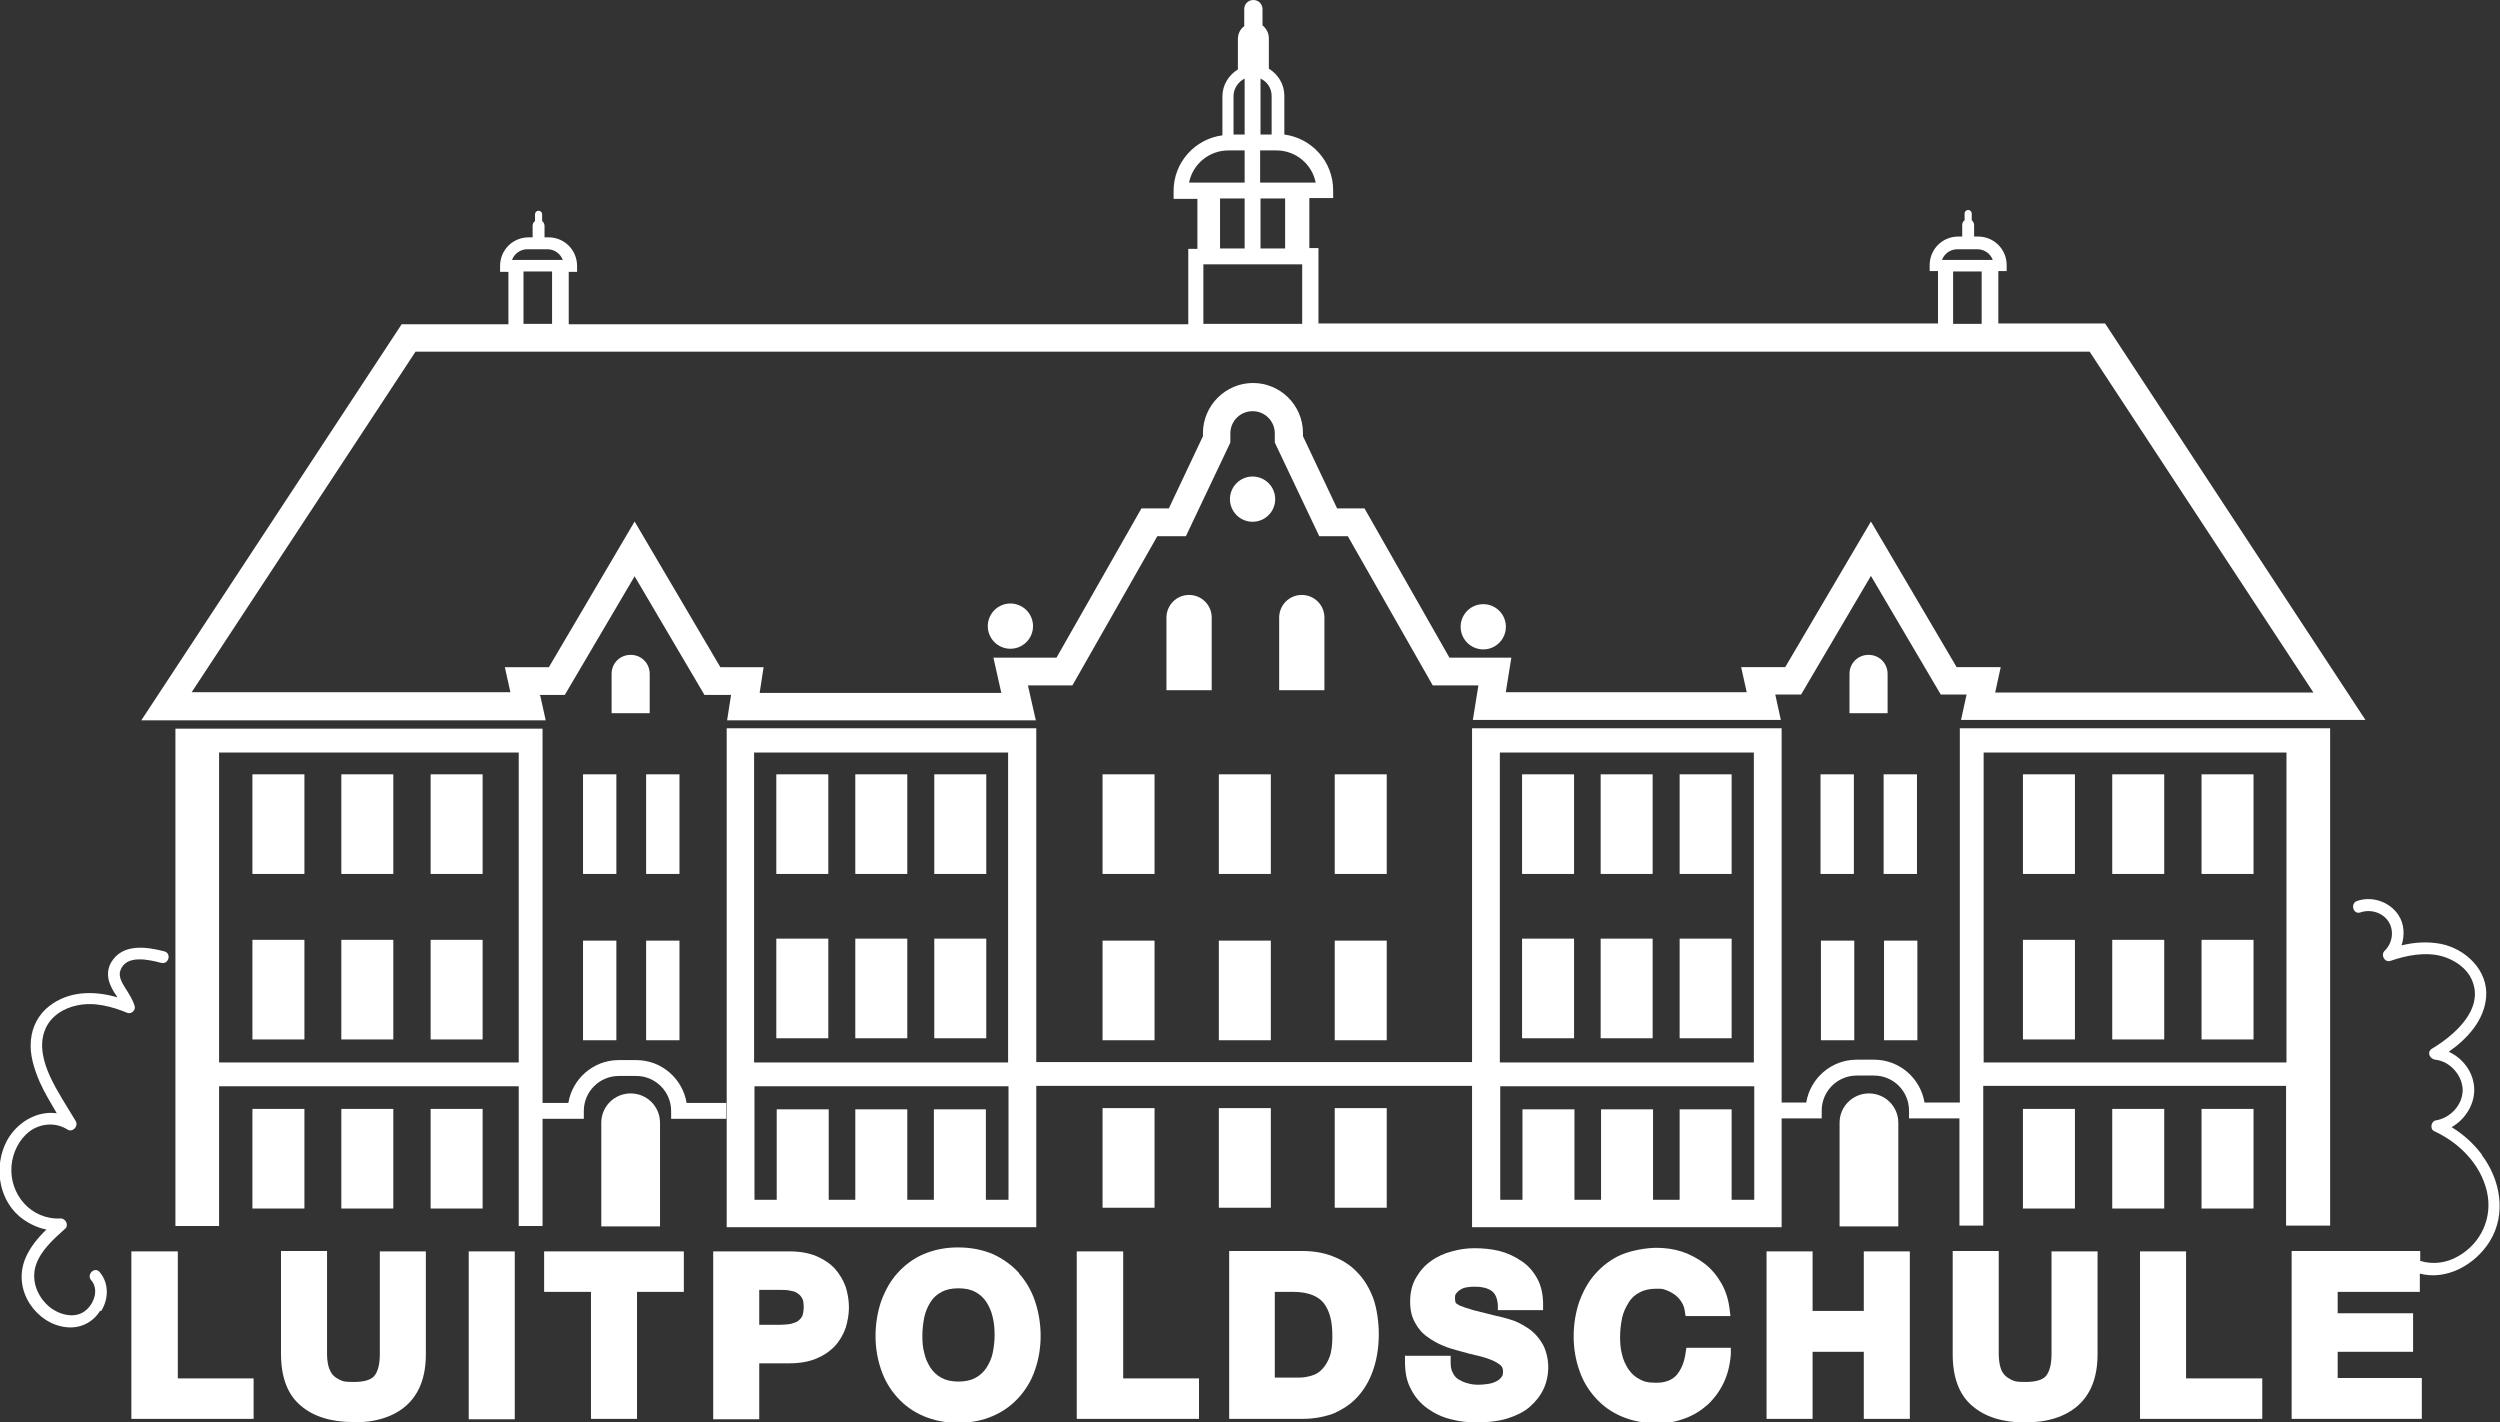
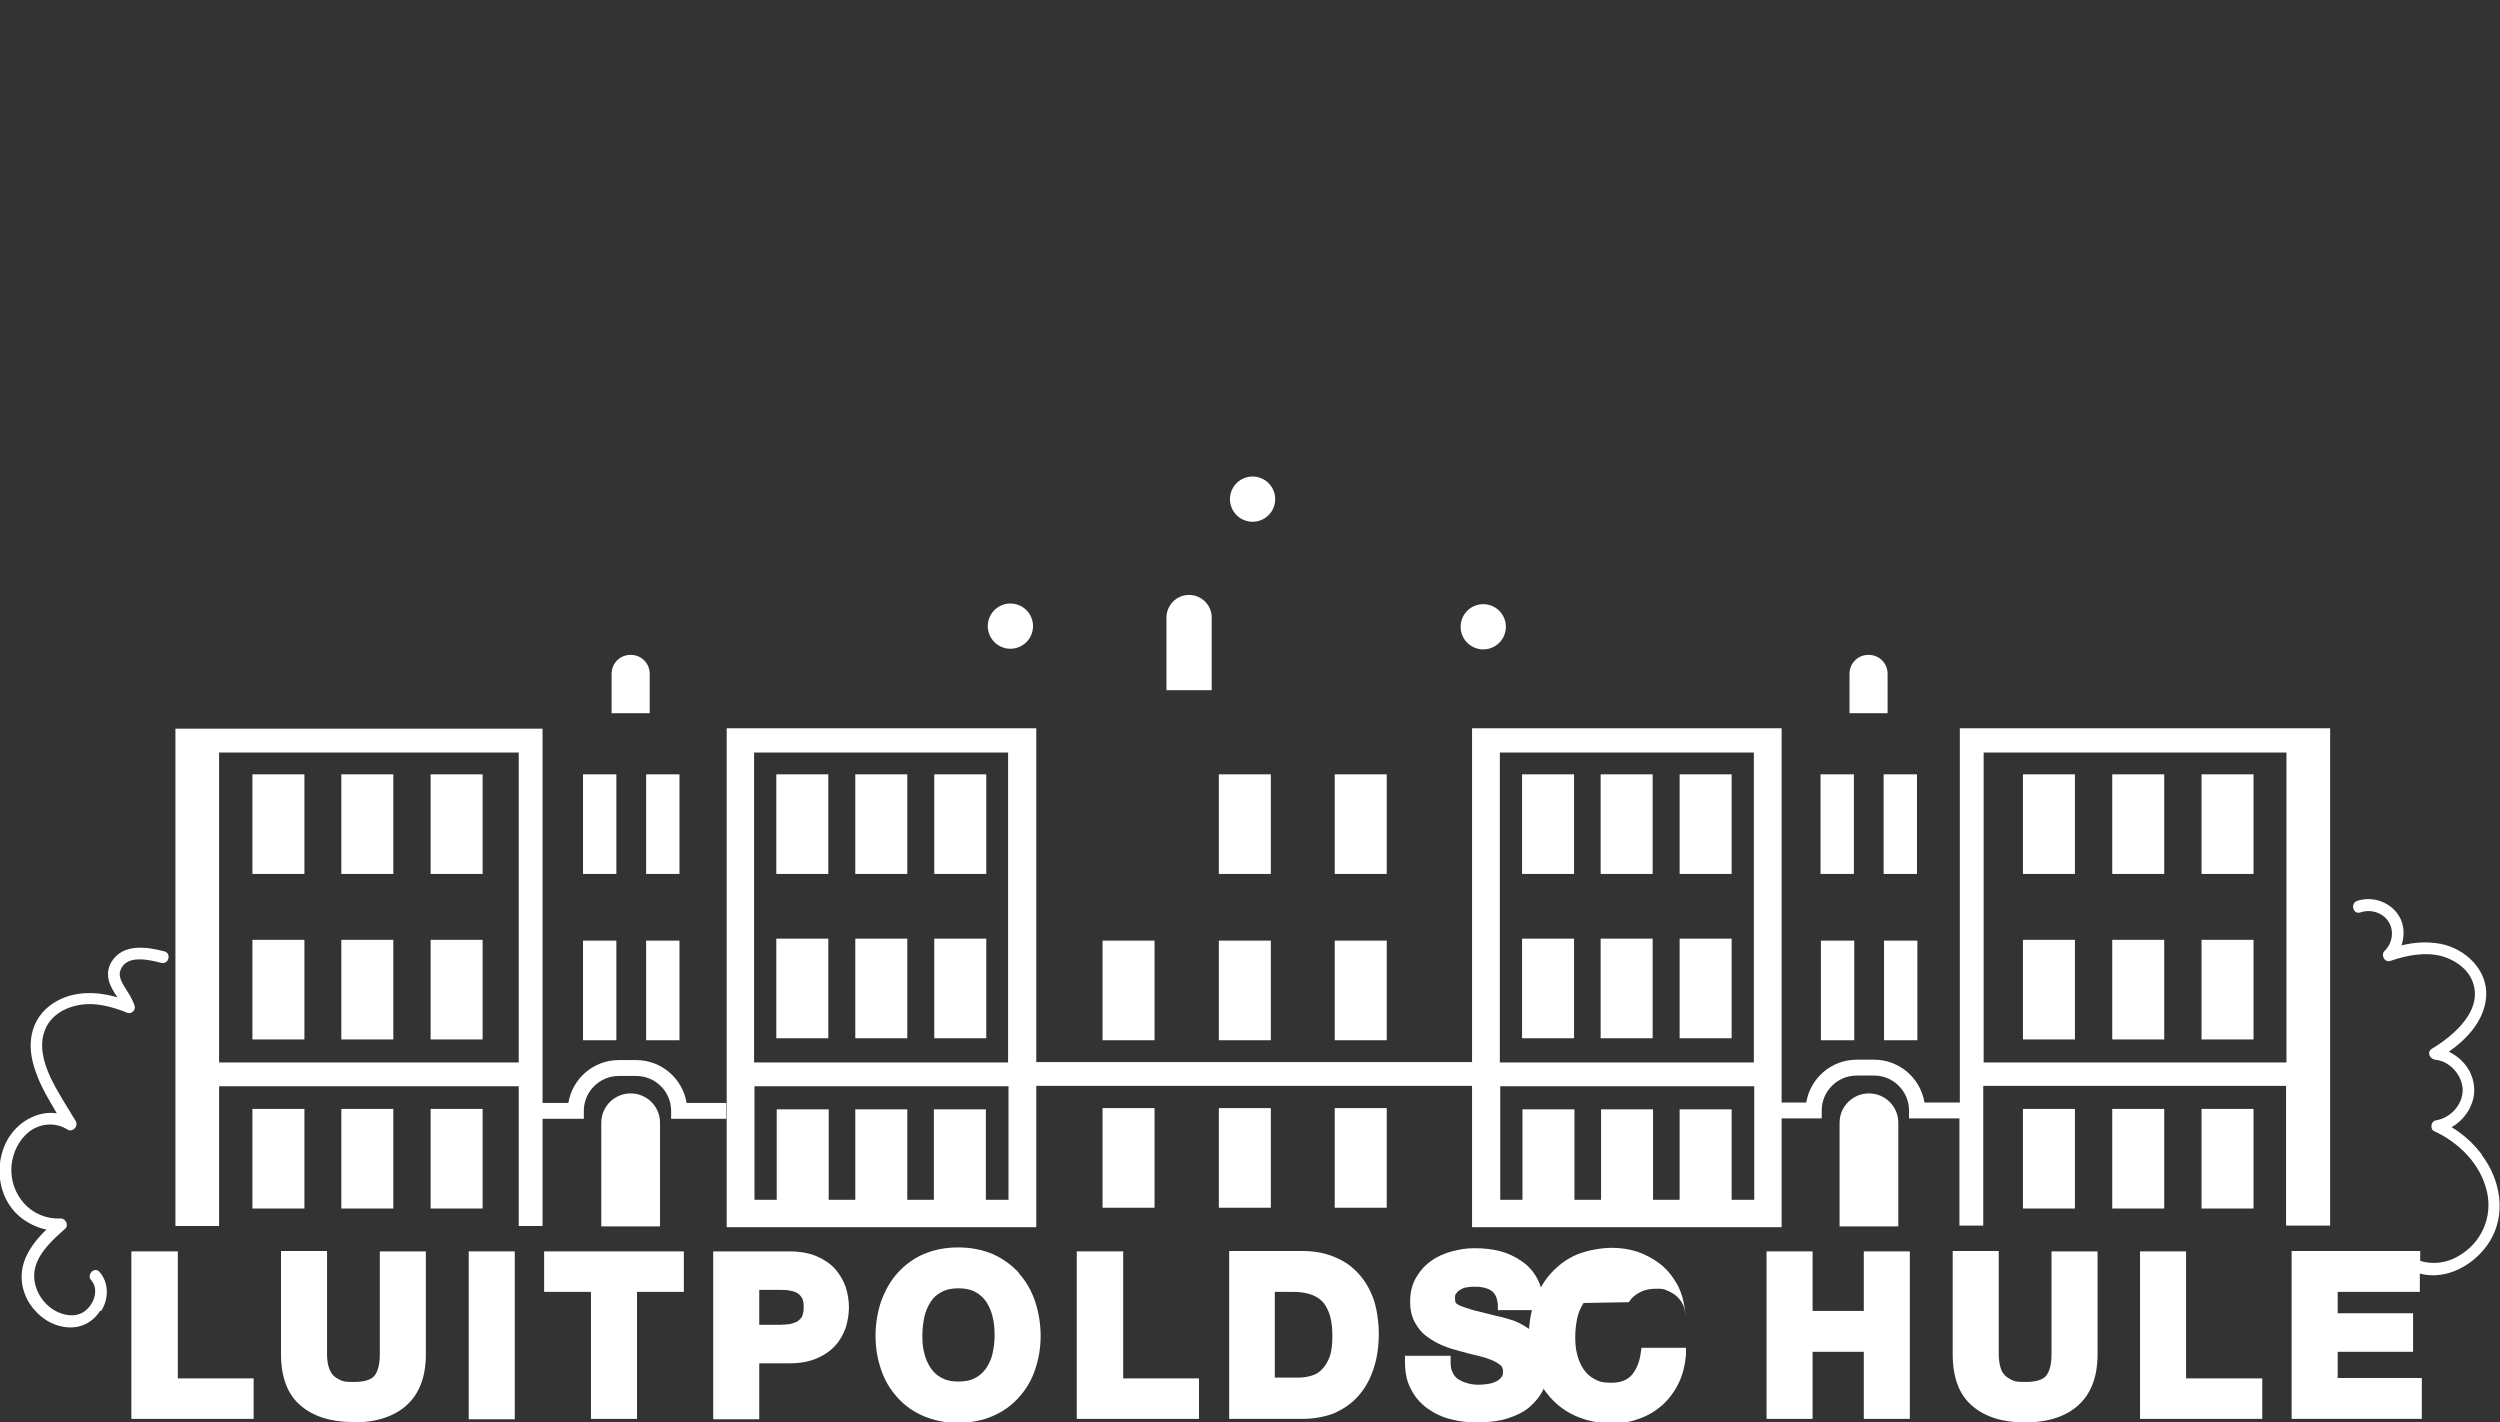
<svg xmlns="http://www.w3.org/2000/svg" id="Dach" version="1.1" viewBox="0 0 629.9 358.4">
  <rect x="0" y="0" width="629.9" height="358.4" fill="#333333" stroke="none" />
  <defs>
    <style>
      .st0 {
        fill: #fff;
      }
    </style>
  </defs>
  <path class="st0" d="M183,277.9h-10c-1-6.1-6.3-10.8-12.7-10.8h-4.4c-6.4,0-11.7,4.7-12.7,10.8h-6.5v-94.3H55.2s-11,0-11,0v125.3h11v-35.2h75.5v35.2h6v-27h10.4v-2c0-4.9,4-8.8,8.8-8.8h4.4c4.9,0,8.8,4,8.8,8.8v2h13.9v-4ZM130.7,267.7H55.2v-78.1h75.5v78.1Z" />
  <rect class="st0" x="63.6" y="236.8" width="13.1" height="25.1" />
  <rect class="st0" x="86" y="236.8" width="13.1" height="25.1" />
  <rect class="st0" x="108.5" y="236.8" width="13.1" height="25.1" />
  <rect class="st0" x="63.6" y="279.4" width="13.1" height="25.1" />
  <rect class="st0" x="86" y="279.4" width="13.1" height="25.1" />
  <rect class="st0" x="108.5" y="279.4" width="13.1" height="25.1" />
  <rect class="st0" x="554.7" y="195.1" width="13.1" height="25.1" />
  <rect class="st0" x="532.2" y="195.1" width="13.1" height="25.1" />
  <rect class="st0" x="509.7" y="195.1" width="13.1" height="25.1" />
  <rect class="st0" x="554.7" y="236.8" width="13.1" height="25.1" />
  <rect class="st0" x="532.2" y="236.8" width="13.1" height="25.1" />
  <rect class="st0" x="509.7" y="236.8" width="13.1" height="25.1" />
  <rect class="st0" x="554.7" y="279.4" width="13.1" height="25.1" />
  <rect class="st0" x="532.2" y="279.4" width="13.1" height="25.1" />
  <rect class="st0" x="509.7" y="279.4" width="13.1" height="25.1" />
  <rect class="st0" x="63.6" y="195.1" width="13.1" height="25.1" />
  <rect class="st0" x="86" y="195.1" width="13.1" height="25.1" />
  <rect class="st0" x="108.5" y="195.1" width="13.1" height="25.1" />
  <rect class="st0" x="146.9" y="195.1" width="8.4" height="25.1" />
  <path class="st0" d="M158.9,165c-2.7,0-4.8,2.1-4.8,4.8v9.9h9.6v-9.9c0-2.7-2.1-4.8-4.8-4.8Z" />
  <path class="st0" d="M299.6,149.9c-3.2,0-5.7,2.6-5.7,5.7v18.3h11.4v-18.3c0-3.2-2.6-5.7-5.7-5.7Z" />
-   <path class="st0" d="M328,149.9c-3.2,0-5.7,2.6-5.7,5.7v18.3h11.4v-18.3c0-3.2-2.6-5.7-5.7-5.7Z" />
  <path class="st0" d="M158.9,275.5c-4.1,0-7.4,3.3-7.4,7.4v26.1h14.8v-26.1c0-4.1-3.3-7.4-7.4-7.4Z" />
  <rect class="st0" x="162.8" y="195.1" width="8.4" height="25.1" />
  <rect class="st0" x="146.9" y="237" width="8.4" height="25.1" />
  <rect class="st0" x="162.8" y="237" width="8.4" height="25.1" />
-   <rect class="st0" x="277.8" y="195.1" width="13.1" height="25.1" />
  <rect class="st0" x="336.3" y="195.1" width="13.1" height="25.1" />
  <rect class="st0" x="307.1" y="195.1" width="13.1" height="25.1" />
  <rect class="st0" x="277.8" y="237" width="13.1" height="25.1" />
  <rect class="st0" x="336.3" y="237" width="13.1" height="25.1" />
  <rect class="st0" x="307.1" y="237" width="13.1" height="25.1" />
  <rect class="st0" x="277.8" y="279.2" width="13.1" height="25.1" />
  <rect class="st0" x="336.3" y="279.2" width="13.1" height="25.1" />
  <rect class="st0" x="307.1" y="279.2" width="13.1" height="25.1" />
  <rect class="st0" x="195.6" y="195.1" width="13.1" height="25.1" />
  <rect class="st0" x="215.5" y="195.1" width="13.1" height="25.1" />
  <rect class="st0" x="235.4" y="195.1" width="13.1" height="25.1" />
  <rect class="st0" x="195.6" y="236.5" width="13.1" height="25.1" />
  <rect class="st0" x="215.5" y="236.5" width="13.1" height="25.1" />
  <rect class="st0" x="235.4" y="236.5" width="13.1" height="25.1" />
  <rect class="st0" x="383.5" y="195.1" width="13.1" height="25.1" />
  <rect class="st0" x="403.3" y="195.1" width="13.1" height="25.1" />
  <rect class="st0" x="423.2" y="195.1" width="13.1" height="25.1" />
  <rect class="st0" x="383.5" y="236.5" width="13.1" height="25.1" />
  <rect class="st0" x="403.3" y="236.5" width="13.1" height="25.1" />
  <rect class="st0" x="423.2" y="236.5" width="13.1" height="25.1" />
  <path class="st0" d="M470.8,165c-2.7,0-4.8,2.1-4.8,4.8v9.9h9.6v-9.9c0-2.7-2.1-4.8-4.8-4.8Z" />
  <path class="st0" d="M478.3,282.9c0-4.1-3.3-7.4-7.4-7.4s-7.4,3.3-7.4,7.4v26.1h14.8v-26.1Z" />
  <rect class="st0" x="458.7" y="195.1" width="8.4" height="25.1" />
  <rect class="st0" x="474.6" y="195.1" width="8.4" height="25.1" />
  <rect class="st0" x="458.8" y="237" width="8.4" height="25.1" />
  <rect class="st0" x="474.7" y="237" width="8.4" height="25.1" />
  <path class="st0" d="M587.1,308.8v-125.3h-11s-82.3,0-82.3,0v94.3h-8.9c-1-6.1-6.3-10.8-12.7-10.8h-4.4c-6.4,0-11.7,4.7-12.7,10.8h-6.2v-88.3h0v-6h-78v3h0v81.1h-109.8v-78.1h0v-6h-78v3h0v122.7h78v-35.6h109.8v35.6h78v-27.4h10.1v-2c0-4.9,4-8.8,8.8-8.8h4.4c4.9,0,8.8,4,8.8,8.8v2h12.7v27h6v-35.2h76.3v35.2h11ZM254,302.3h-5.6v-22.8h-13.1v22.8h-6.7v-22.8h-13.1v22.8h-6.7v-22.8h-13.1v22.8h-5.6v-28.6h64v28.6ZM254,267.7h-64v-78.1h64v78.1ZM441.9,302.3h-5.6v-22.8h-13.1v22.8h-6.7v-22.8h-13.1v22.8h-6.7v-22.8h-13.1v22.8h-5.6v-28.6h64v28.6ZM441.9,267.7h-64v-78.1h64v78.1ZM499.8,267.7v-78.1h76.3v78.1h-76.3Z" />
  <circle class="st0" cx="315.6" cy="125.8" r="5.7" transform="translate(78.6 369.2) rotate(-67.5)" />
  <circle class="st0" cx="254.5" cy="157.8" r="5.7" transform="translate(11.4 332.5) rotate(-67.5)" />
  <circle class="st0" cx="373.7" cy="157.8" r="5.7" transform="translate(-20.4 61.9) rotate(-9.2)" />
  <path class="st0" d="M25.5,330.3c1.9-3,2-7-.4-9.8-1.3-1.5-3.4.7-2.1,2.1,1.9,2.2.8,5.6-1.2,7.4-2.6,2.4-6.6,1.4-9.2-.6-3.1-2.5-4.8-6.6-3.6-10.5,1.2-3.8,4.5-6.7,7.4-9.3,1-.8.2-2.6-1.1-2.6-7.5.4-13-6.1-12.4-13.3.3-3.3,1.9-6.6,4.5-8.6,2.8-2.1,6.6-2.4,9.6-.5,1.3.8,2.8-.8,2.1-2.1-2.2-3.7-4.7-7.4-6.5-11.3-1.6-3.5-2.8-7.8-1.3-11.6,1.3-3.5,4.7-5.6,8.2-6.3,4.3-.9,8.7.3,12.6,1.9,1.1.4,2.2-.8,1.8-1.8-.5-1.6-1.4-3-2.3-4.4-.8-1.3-1.8-2.9-1.3-4.4,1.4-4.2,7.2-2.8,10.3-2,1.9.5,2.7-2.4.8-2.9-4.6-1.2-10.6-2-13.4,2.8-1.1,1.9-1,4.1,0,6.1.4.9,1,1.8,1.6,2.7-5.8-1.7-12.2-1.7-17.2,2.2-2.7,2.1-4.3,5.2-4.6,8.5-.4,3.7.8,7.3,2.2,10.6,1.2,2.7,2.8,5.3,4.3,7.9-5-.7-10.1,2.3-12.6,7-3.2,6.1-2.2,14.3,3.1,18.9,2,1.7,4.4,2.9,6.9,3.4-2.1,2-4,4.3-5.2,7-1.7,3.9-1.3,8.1,1,11.7,2.1,3.2,5.4,5.5,9.2,5.9,3.5.4,6.7-1.2,8.5-4.1Z" />
  <path class="st0" d="M625.4,291c-2.1-2.8-4.7-5.2-7.7-7,3.4-1.9,5.9-5.8,5.7-9.8-.2-4.1-2.8-7.5-6.4-9.2,4.7-3.3,8.9-7.9,9.4-13.7.6-6.8-5.2-12.3-11.5-13.5-3.3-.6-6.6-.4-9.8.4.8-2.5.7-5.3-.7-7.5-2.2-3.5-6.7-5-10.5-3.7-1.8.6-1,3.5.8,2.9,2.6-.9,5.6,0,7.1,2.3,1.5,2.3,1,5.5-1,7.4-1,1,0,3,1.5,2.5,4.1-1.4,8.6-2.3,12.9-1.2,3.2.9,6.4,3,7.7,6.2,3,7.3-4.6,13.8-10.1,17.1-1.4.8-.7,2.6.8,2.8,3.7.4,6.8,3.9,6.9,7.6,0,3.8-3.1,7.1-6.8,7.7-1.2.2-1.5,2.2-.4,2.7,6.3,2.9,11.7,8.3,13.3,15.2,1.5,6.5-1.4,13-7.2,16.3-2.9,1.7-6.3,2.2-9.6,1.2v-2.5h-32.4v42.3h32.8v-10.3h-21.2v-6.6h19v-9.7h-19v-5.4h20.7v-4.6c6.8,1.8,14-2.3,17.6-8.1,4.3-6.9,2.7-15.6-2-21.8Z" />
  <polygon class="st0" points="33.1 315.3 33.1 357.5 63.9 357.5 63.9 347.3 44.8 347.3 44.8 315.3 33.1 315.3" />
  <path class="st0" d="M89,358.4c5.6,0,10.1-1.4,13.3-4.2,3.3-2.9,5-7.2,5-13v-25.9h-11.6v25.9c0,2.6-.5,4.4-1.4,5.5-.9,1-2.6,1.5-5.2,1.5s-2.7-.2-3.6-.6c-.8-.4-1.5-.9-1.9-1.5-.4-.6-.7-1.3-.9-2.1-.2-.9-.3-1.9-.3-2.9v-25.9h-11.6v25.9c0,5.8,1.6,10.2,4.9,13,3.2,2.8,7.7,4.2,13.3,4.2Z" />
  <rect class="st0" x="118.1" y="315.3" width="11.6" height="42.3" />
  <polygon class="st0" points="160.5 357.5 160.5 325.5 172.3 325.5 172.3 315.3 137.1 315.3 137.1 325.5 148.9 325.5 148.9 357.5 160.5 357.5" />
  <path class="st0" d="M191.3,343.5h7.6c2.6,0,4.9-.4,6.8-1.2,1.9-.8,3.5-1.9,4.7-3.2,1.2-1.3,2.1-2.9,2.7-4.6.5-1.7.8-3.4.8-5.1s-.3-3.5-.8-5.1c-.6-1.7-1.5-3.2-2.7-4.6-1.2-1.3-2.8-2.4-4.7-3.2-1.9-.8-4.2-1.2-6.8-1.2h-19.2v42.3h11.6v-14.1ZM191.3,325h5.2c.9,0,1.8,0,2.6.2.7.1,1.4.3,1.9.7.5.3.8.7,1.1,1.2.3.5.4,1.3.4,2.3s-.2,1.8-.4,2.3c-.3.5-.7.9-1.1,1.2-.5.3-1.2.5-1.9.7-.8.1-1.7.2-2.6.2h-5.2v-8.8Z" />
  <path class="st0" d="M256.8,320.8c-1.8-2-4-3.6-6.6-4.8-2.6-1.1-5.5-1.7-8.8-1.7s-6.1.6-8.7,1.7c-2.6,1.1-4.8,2.8-6.6,4.8-1.8,2-3.1,4.4-4.1,7.1-.9,2.7-1.4,5.6-1.4,8.7s.5,5.9,1.4,8.5c.9,2.7,2.3,5,4.1,7,1.8,2,4,3.6,6.6,4.7,2.6,1.1,5.5,1.7,8.7,1.7s6.2-.6,8.7-1.7c2.6-1.1,4.8-2.7,6.6-4.7,1.8-2,3.2-4.3,4.1-7,.9-2.6,1.4-5.5,1.4-8.5s-.5-6-1.4-8.7c-.9-2.7-2.3-5.1-4.1-7.1ZM250.1,341c-.3,1.4-.9,2.6-1.6,3.7-.7,1-1.6,1.9-2.8,2.5-1.1.6-2.5.9-4.2.9s-3.1-.3-4.2-.9c-1.2-.6-2.1-1.5-2.8-2.5-.7-1.1-1.3-2.3-1.6-3.7-.4-1.4-.5-2.9-.5-4.5s.2-3.2.5-4.7c.3-1.4.9-2.7,1.6-3.8.7-1.1,1.6-1.9,2.8-2.5,1.1-.6,2.5-.9,4.2-.9s3.1.3,4.2.9c1.2.6,2.1,1.5,2.8,2.5.7,1.1,1.3,2.4,1.6,3.8.4,1.5.5,3.1.5,4.7s-.2,3-.5,4.5Z" />
  <polygon class="st0" points="271.3 357.5 302.1 357.5 302.1 347.3 283 347.3 283 315.3 271.3 315.3 271.3 357.5" />
  <path class="st0" d="M336.5,355.9c2.4-1.1,4.5-2.6,6.1-4.6,1.6-1.9,2.8-4.2,3.6-6.8.8-2.5,1.2-5.4,1.2-8.4s-.5-6.5-1.4-9c-1-2.6-2.3-4.8-4.1-6.6-1.7-1.8-3.8-3.1-6.2-4-2.3-.9-4.9-1.3-7.6-1.3h-18.4v42.3h18.4c3.2,0,6.1-.6,8.5-1.6ZM321.2,347.3v-21.8h4.7c1.9,0,3.5.3,4.8.8,1.2.5,2.2,1.2,2.9,2.1.7,1,1.3,2.2,1.6,3.5.4,1.5.5,3.2.5,5s-.2,3.7-.7,5c-.5,1.3-1.1,2.3-1.9,3.1-.7.8-1.6,1.3-2.6,1.6-1,.3-2.1.5-3.1.5h-6.2Z" />
  <path class="st0" d="M354,341.5v1.5c0,2.7.4,5,1.5,7,1,2,2.4,3.6,4.2,4.9,1.7,1.2,3.7,2.2,5.9,2.7,2.2.6,4.4.8,6.7.8s5.3-.3,7.5-1c2.2-.7,4.1-1.6,5.6-2.9,1.5-1.3,2.7-2.8,3.5-4.5.8-1.7,1.2-3.6,1.2-5.6s-.6-4.6-1.7-6.2c-1-1.6-2.3-2.9-3.8-3.8-1.4-.9-2.8-1.6-4.3-2-1.4-.4-2.4-.7-3.1-.8-2.5-.6-4.4-1.1-6-1.5-1.4-.4-2.5-.8-3.3-1.1-.8-.4-1.1-.7-1.1-.7-.1-.2-.2-.6-.2-1.1s0-1,.3-1.3c.3-.4.6-.7,1-.9.4-.3.9-.5,1.4-.6.6-.1,1.2-.2,1.8-.2,1,0,1.8,0,2.6.2.7.1,1.4.4,1.9.7.5.3.9.7,1.2,1.3.3.6.5,1.3.6,2.3v1.4h11.4v-1.5c0-2.5-.5-4.7-1.5-6.5-1-1.8-2.3-3.3-4-4.4-1.6-1.1-3.5-2-5.5-2.5-2-.5-4.1-.7-6.3-.7s-3.8.3-5.7.8c-1.9.5-3.7,1.3-5.2,2.4-1.6,1.1-2.8,2.5-3.8,4.2-1,1.7-1.5,3.7-1.5,6s.4,3.8,1.2,5.3c.8,1.5,1.8,2.7,3.1,3.6,1.2.9,2.6,1.7,4.1,2.3,1.4.6,2.9,1,4.4,1.4,1.4.4,2.9.8,4.3,1.1,1.3.3,2.5.7,3.5,1.1.9.4,1.6.8,2.2,1.3.2.2.6.6.6,1.5s-.1,1.1-.4,1.5c-.4.5-.8.8-1.4,1.1-.6.3-1.3.5-2,.6-.8.1-1.6.2-2.3.2-1,0-2-.1-2.9-.4-.9-.2-1.6-.6-2.3-1-.6-.4-1.1-1-1.4-1.7-.4-.7-.5-1.6-.5-2.7v-1.5h-11.3Z" />
-   <path class="st0" d="M410.4,328.1c.7-1.1,1.6-1.9,2.8-2.5,1.1-.6,2.5-.9,4.2-.9s1.7.1,2.5.4c.8.3,1.5.7,2.2,1.2.6.5,1.2,1.1,1.6,1.8.4.6.7,1.4.8,2.2l.2,1.3h11.3l-.2-1.7c-.3-2.5-1-4.7-2.1-6.6-1.1-1.9-2.5-3.6-4.2-4.9-1.7-1.3-3.6-2.3-5.6-3-2.1-.7-4.3-1-6.6-1s-6.1.6-8.7,1.7c-2.6,1.1-4.8,2.8-6.6,4.8-1.8,2-3.1,4.4-4.1,7.1-.9,2.7-1.4,5.6-1.4,8.7s.5,5.9,1.4,8.5c.9,2.7,2.3,5,4.1,7,1.8,2,4,3.6,6.6,4.7,2.6,1.1,5.5,1.7,8.7,1.7s5-.4,7.2-1.2c2.2-.8,4.1-2,5.8-3.5,1.6-1.5,3-3.4,4-5.5,1-2.1,1.6-4.5,1.8-7.2v-1.6c.1,0-11.2,0-11.2,0l-.2,1.3c-.3,2.3-1.1,4.2-2.3,5.6-1.2,1.3-2.9,1.9-5.1,1.9s-3.1-.3-4.2-.9c-1.2-.6-2.1-1.5-2.8-2.5-.7-1.1-1.3-2.3-1.6-3.7-.4-1.4-.5-2.9-.5-4.5s.2-3.2.5-4.7c.3-1.4.9-2.7,1.6-3.8Z" />
+   <path class="st0" d="M410.4,328.1c.7-1.1,1.6-1.9,2.8-2.5,1.1-.6,2.5-.9,4.2-.9s1.7.1,2.5.4c.8.3,1.5.7,2.2,1.2.6.5,1.2,1.1,1.6,1.8.4.6.7,1.4.8,2.2l.2,1.3l-.2-1.7c-.3-2.5-1-4.7-2.1-6.6-1.1-1.9-2.5-3.6-4.2-4.9-1.7-1.3-3.6-2.3-5.6-3-2.1-.7-4.3-1-6.6-1s-6.1.6-8.7,1.7c-2.6,1.1-4.8,2.8-6.6,4.8-1.8,2-3.1,4.4-4.1,7.1-.9,2.7-1.4,5.6-1.4,8.7s.5,5.9,1.4,8.5c.9,2.7,2.3,5,4.1,7,1.8,2,4,3.6,6.6,4.7,2.6,1.1,5.5,1.7,8.7,1.7s5-.4,7.2-1.2c2.2-.8,4.1-2,5.8-3.5,1.6-1.5,3-3.4,4-5.5,1-2.1,1.6-4.5,1.8-7.2v-1.6c.1,0-11.2,0-11.2,0l-.2,1.3c-.3,2.3-1.1,4.2-2.3,5.6-1.2,1.3-2.9,1.9-5.1,1.9s-3.1-.3-4.2-.9c-1.2-.6-2.1-1.5-2.8-2.5-.7-1.1-1.3-2.3-1.6-3.7-.4-1.4-.5-2.9-.5-4.5s.2-3.2.5-4.7c.3-1.4.9-2.7,1.6-3.8Z" />
  <polygon class="st0" points="481.2 357.5 481.2 315.3 469.6 315.3 469.6 330.3 456.7 330.3 456.7 315.3 445.1 315.3 445.1 357.5 456.7 357.5 456.7 340.6 469.6 340.6 469.6 357.5 481.2 357.5" />
  <path class="st0" d="M492,315.3v25.9c0,5.8,1.6,10.2,4.9,13,3.2,2.8,7.7,4.2,13.3,4.2s10.1-1.4,13.3-4.2c3.3-2.9,5-7.2,5-13v-25.9h-11.6v25.9c0,2.6-.5,4.4-1.4,5.5-.9,1-2.6,1.5-5.2,1.5s-2.7-.2-3.6-.6c-.8-.4-1.5-.9-1.9-1.5-.5-.6-.7-1.3-.9-2.1-.2-.9-.3-1.9-.3-2.9v-25.9h-11.6Z" />
  <polygon class="st0" points="570 347.3 550.8 347.3 550.8 315.3 539.2 315.3 539.2 357.5 570 357.5 570 347.3" />
-   <path class="st0" d="M135.8,175.1h6.5l17.6-29.9,17.6,29.9h6.7l-1,6.4h77.8c0,.1-2-8.8-2-8.8h11.2l21.4-37.6h7.2l11.2-23.6v-2.3c0-3.1,2.5-5.6,5.6-5.6s5.6,2.5,5.6,5.6v2.3l11.2,23.6h7.2l21.4,37.6h11.5l-1.4,8.7h77.6s-1.4-6.4-1.4-6.4h6.5l17.6-29.9,17.6,29.9h6.5l-1.4,6.4h101.9l-65.6-99.9h-26.9v-13.2h2.1v-1.5c0-4-3.2-7.2-7.2-7.2h-1v-2.9c0-.5-.3-1-.6-1.2v-1.7c0-.5-.4-.9-.9-.9s-.9.4-.9.9v1.7c-.4.3-.6.7-.6,1.2v2.9h-1c-4,0-7.2,3.2-7.2,7.2v1.5h2.1v13.2h-156.1v-19h-2.3v-12.6h6v-2c0-7.2-5.4-13.1-12.3-14v-9.8c0-2.9-1.6-5.4-3.9-6.8v-7.7c0-1.3-.7-2.5-1.6-3.2V2.3c0-1.3-1-2.3-2.3-2.3s-2.3,1-2.3,2.3v4.3c-1,.7-1.6,1.9-1.6,3.2v7.7c-2.3,1.4-3.9,3.9-3.9,6.8v9.8c-6.9.9-12.3,6.8-12.3,14v2h6v12.6h-2.3v19h-156.1v-13.2h2.1v-1.5c0-4-3.2-7.2-7.2-7.2h-1v-2.9c0-.5-.3-1-.6-1.2v-1.7c0-.5-.4-.9-.9-.9s-.9.4-.9.9v1.7c-.4.3-.6.7-.6,1.2v2.9h-1c-4,0-7.2,3.2-7.2,7.2v1.5h2.1v13.2h-26.9l-65.6,99.8h101.9l-1.4-6.3ZM493.2,62.8h5c1.8,0,3.3,1.1,3.9,2.7h-12.8c.6-1.6,2.1-2.7,3.9-2.7ZM499.3,68.4v13.2h-7.2v-13.2h7.2ZM321.6,37.9c4.9,0,9,3.5,9.9,8.1h-14v-8.1h4.1ZM328.1,66.6v15h-24.9v-15h24.9ZM307.4,62.6v-12.6h6.2v12.6h-6.2ZM317.6,50h6.2v12.6h-6.2v-12.6ZM320.4,24.2v9.7h-2.8v-14.1c1.7.8,2.8,2.4,2.8,4.4ZM310.8,24.2c0-1.9,1.2-3.6,2.8-4.4v14.1h-2.8v-9.7ZM299.6,46c.9-4.6,5-8.1,9.9-8.1h4.1v8.1h-14ZM132.9,62.8h5c1.8,0,3.3,1.1,3.9,2.7h-12.8c.6-1.6,2.1-2.7,3.9-2.7ZM139.1,68.4v13.2h-7.2v-13.2h7.2ZM48.3,174.4l56.4-85.8h421.8l56.4,85.9h-80.2l1.4-6.4h-11.1l-21.6-36.7-21.6,36.7h-11.1l1.4,6.3h-60.7s1.4-8.7,1.4-8.7h-15.6l-21.4-37.6h-6.9l-8.6-18.2v-.8c0-7-5.7-12.6-12.6-12.6s-12.6,5.7-12.6,12.6v.8l-8.6,18.2h-6.9l-21.4,37.6h-15.9l2,8.9h-60.9c0-.1,1-6.5,1-6.5h-10.9l-21.6-36.7-21.6,36.7h-11.1l1.4,6.3H48.3Z" />
</svg>